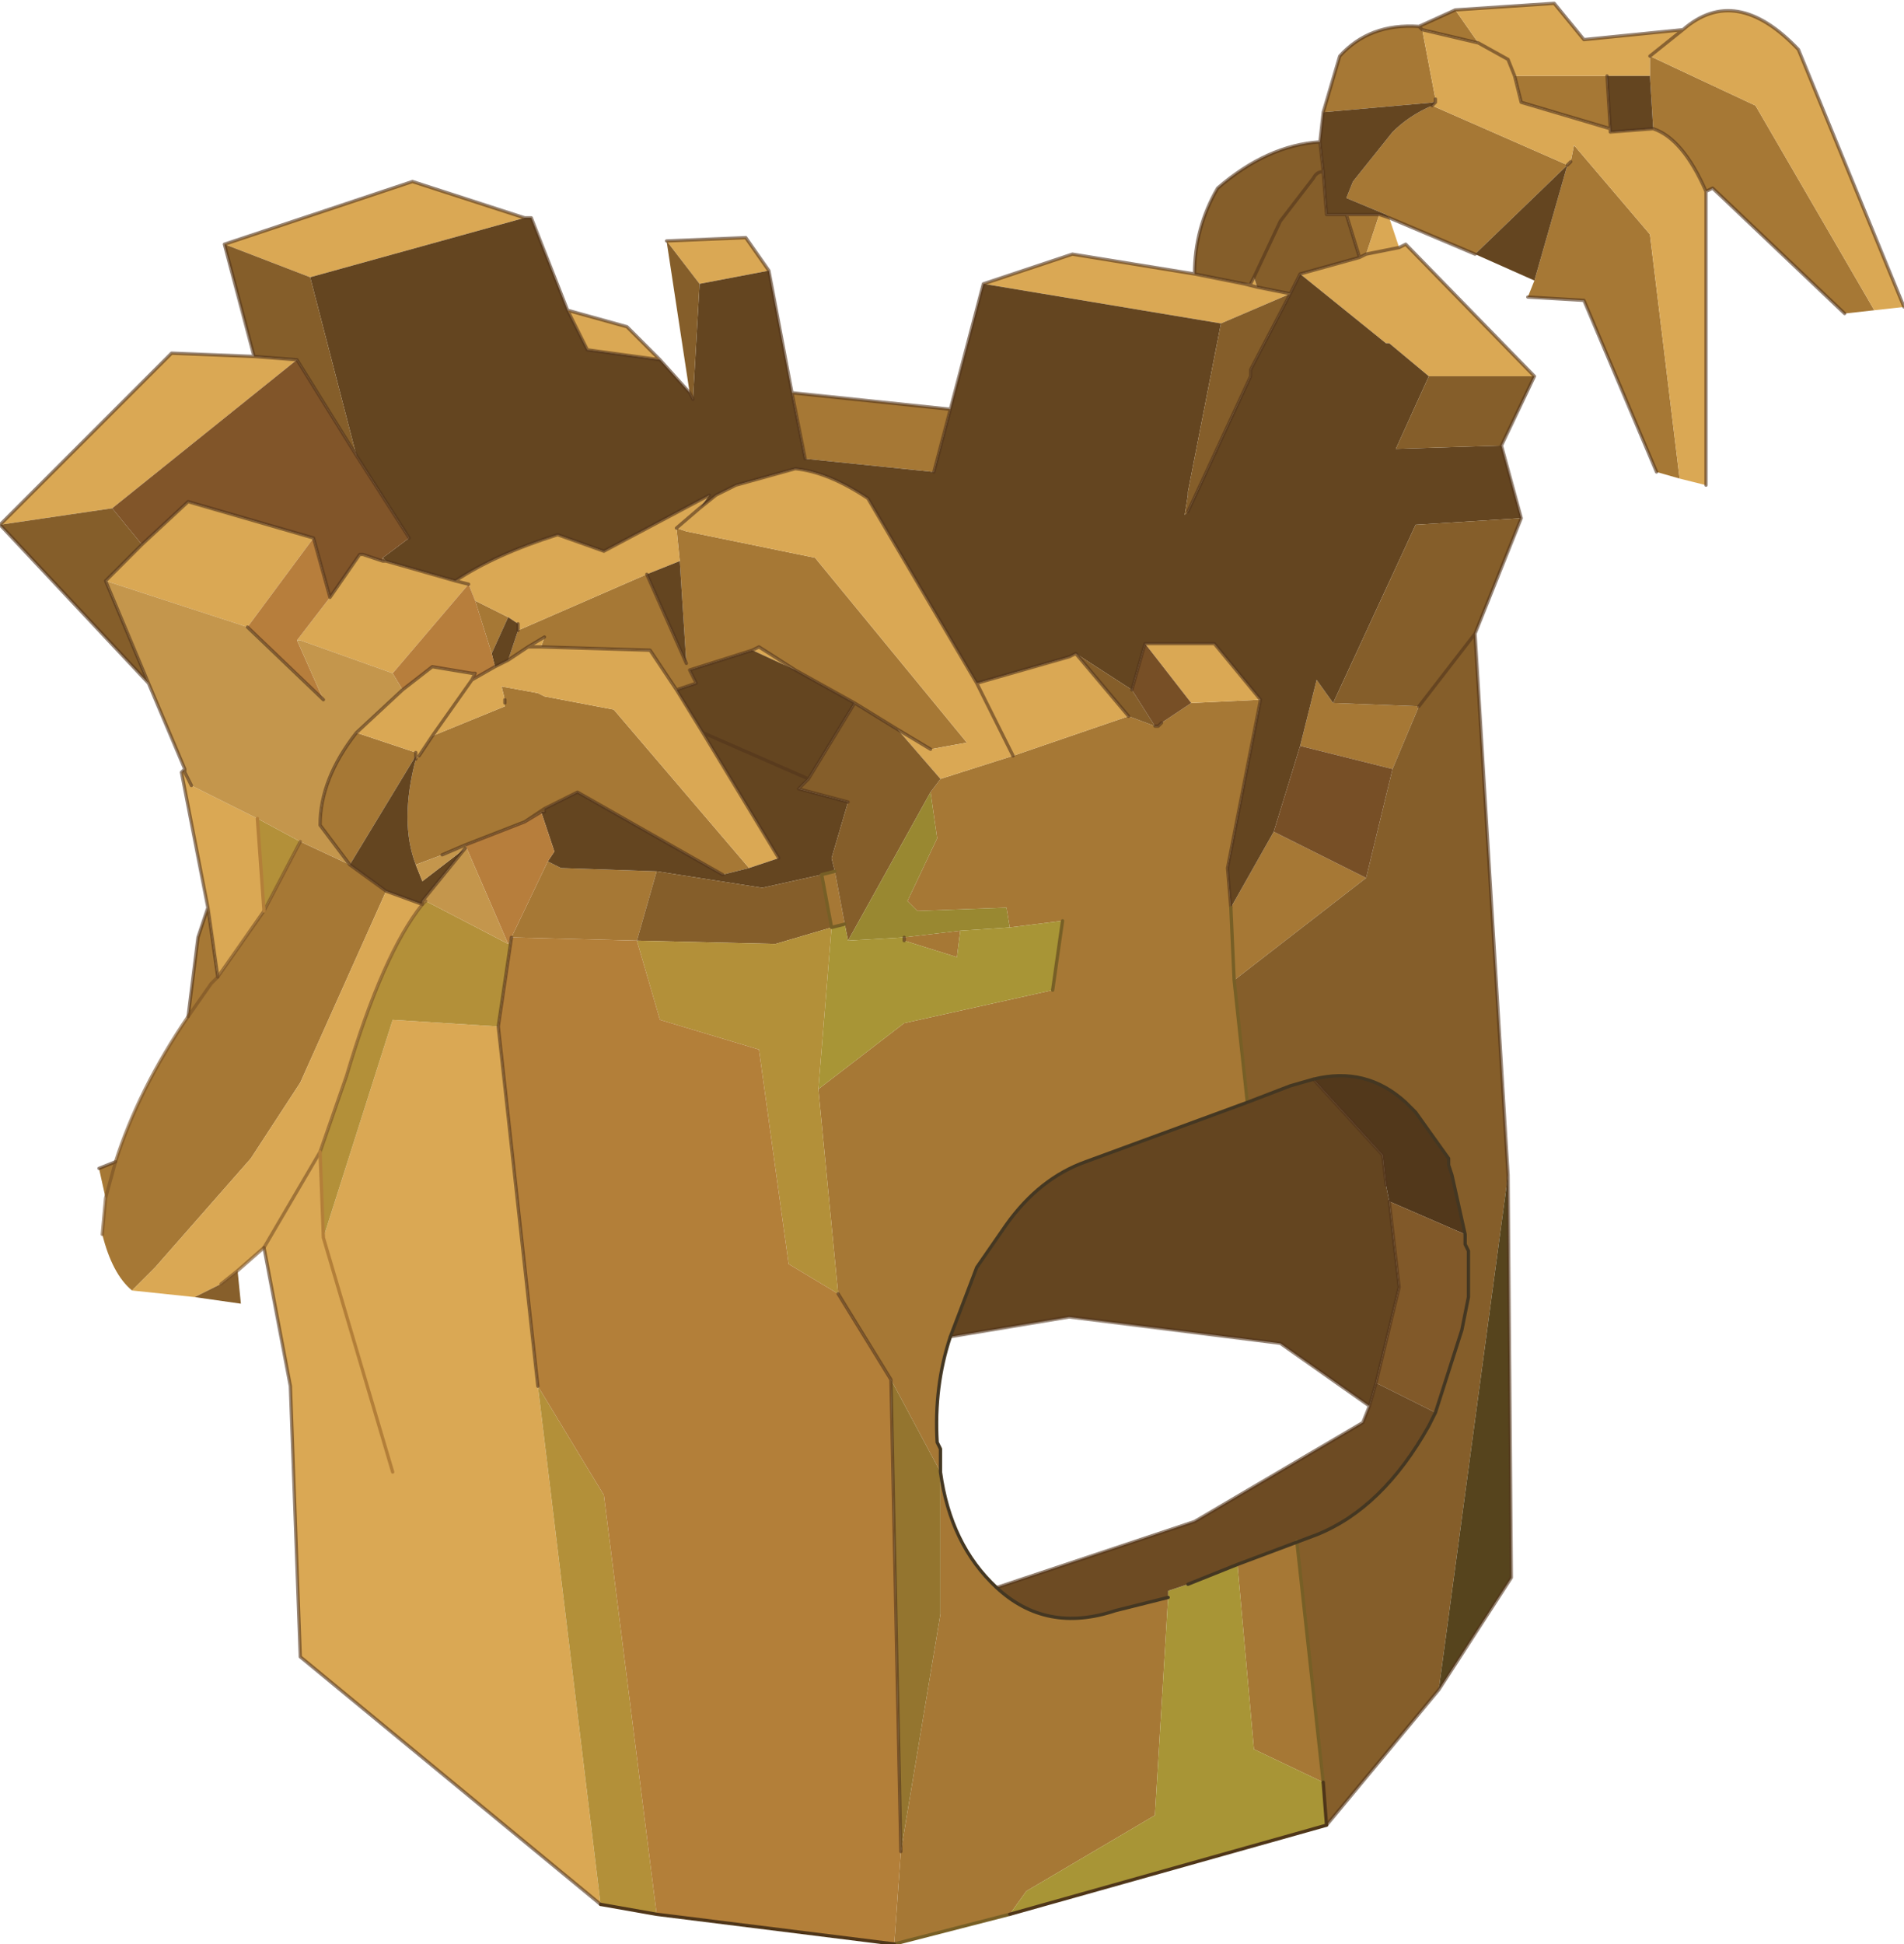
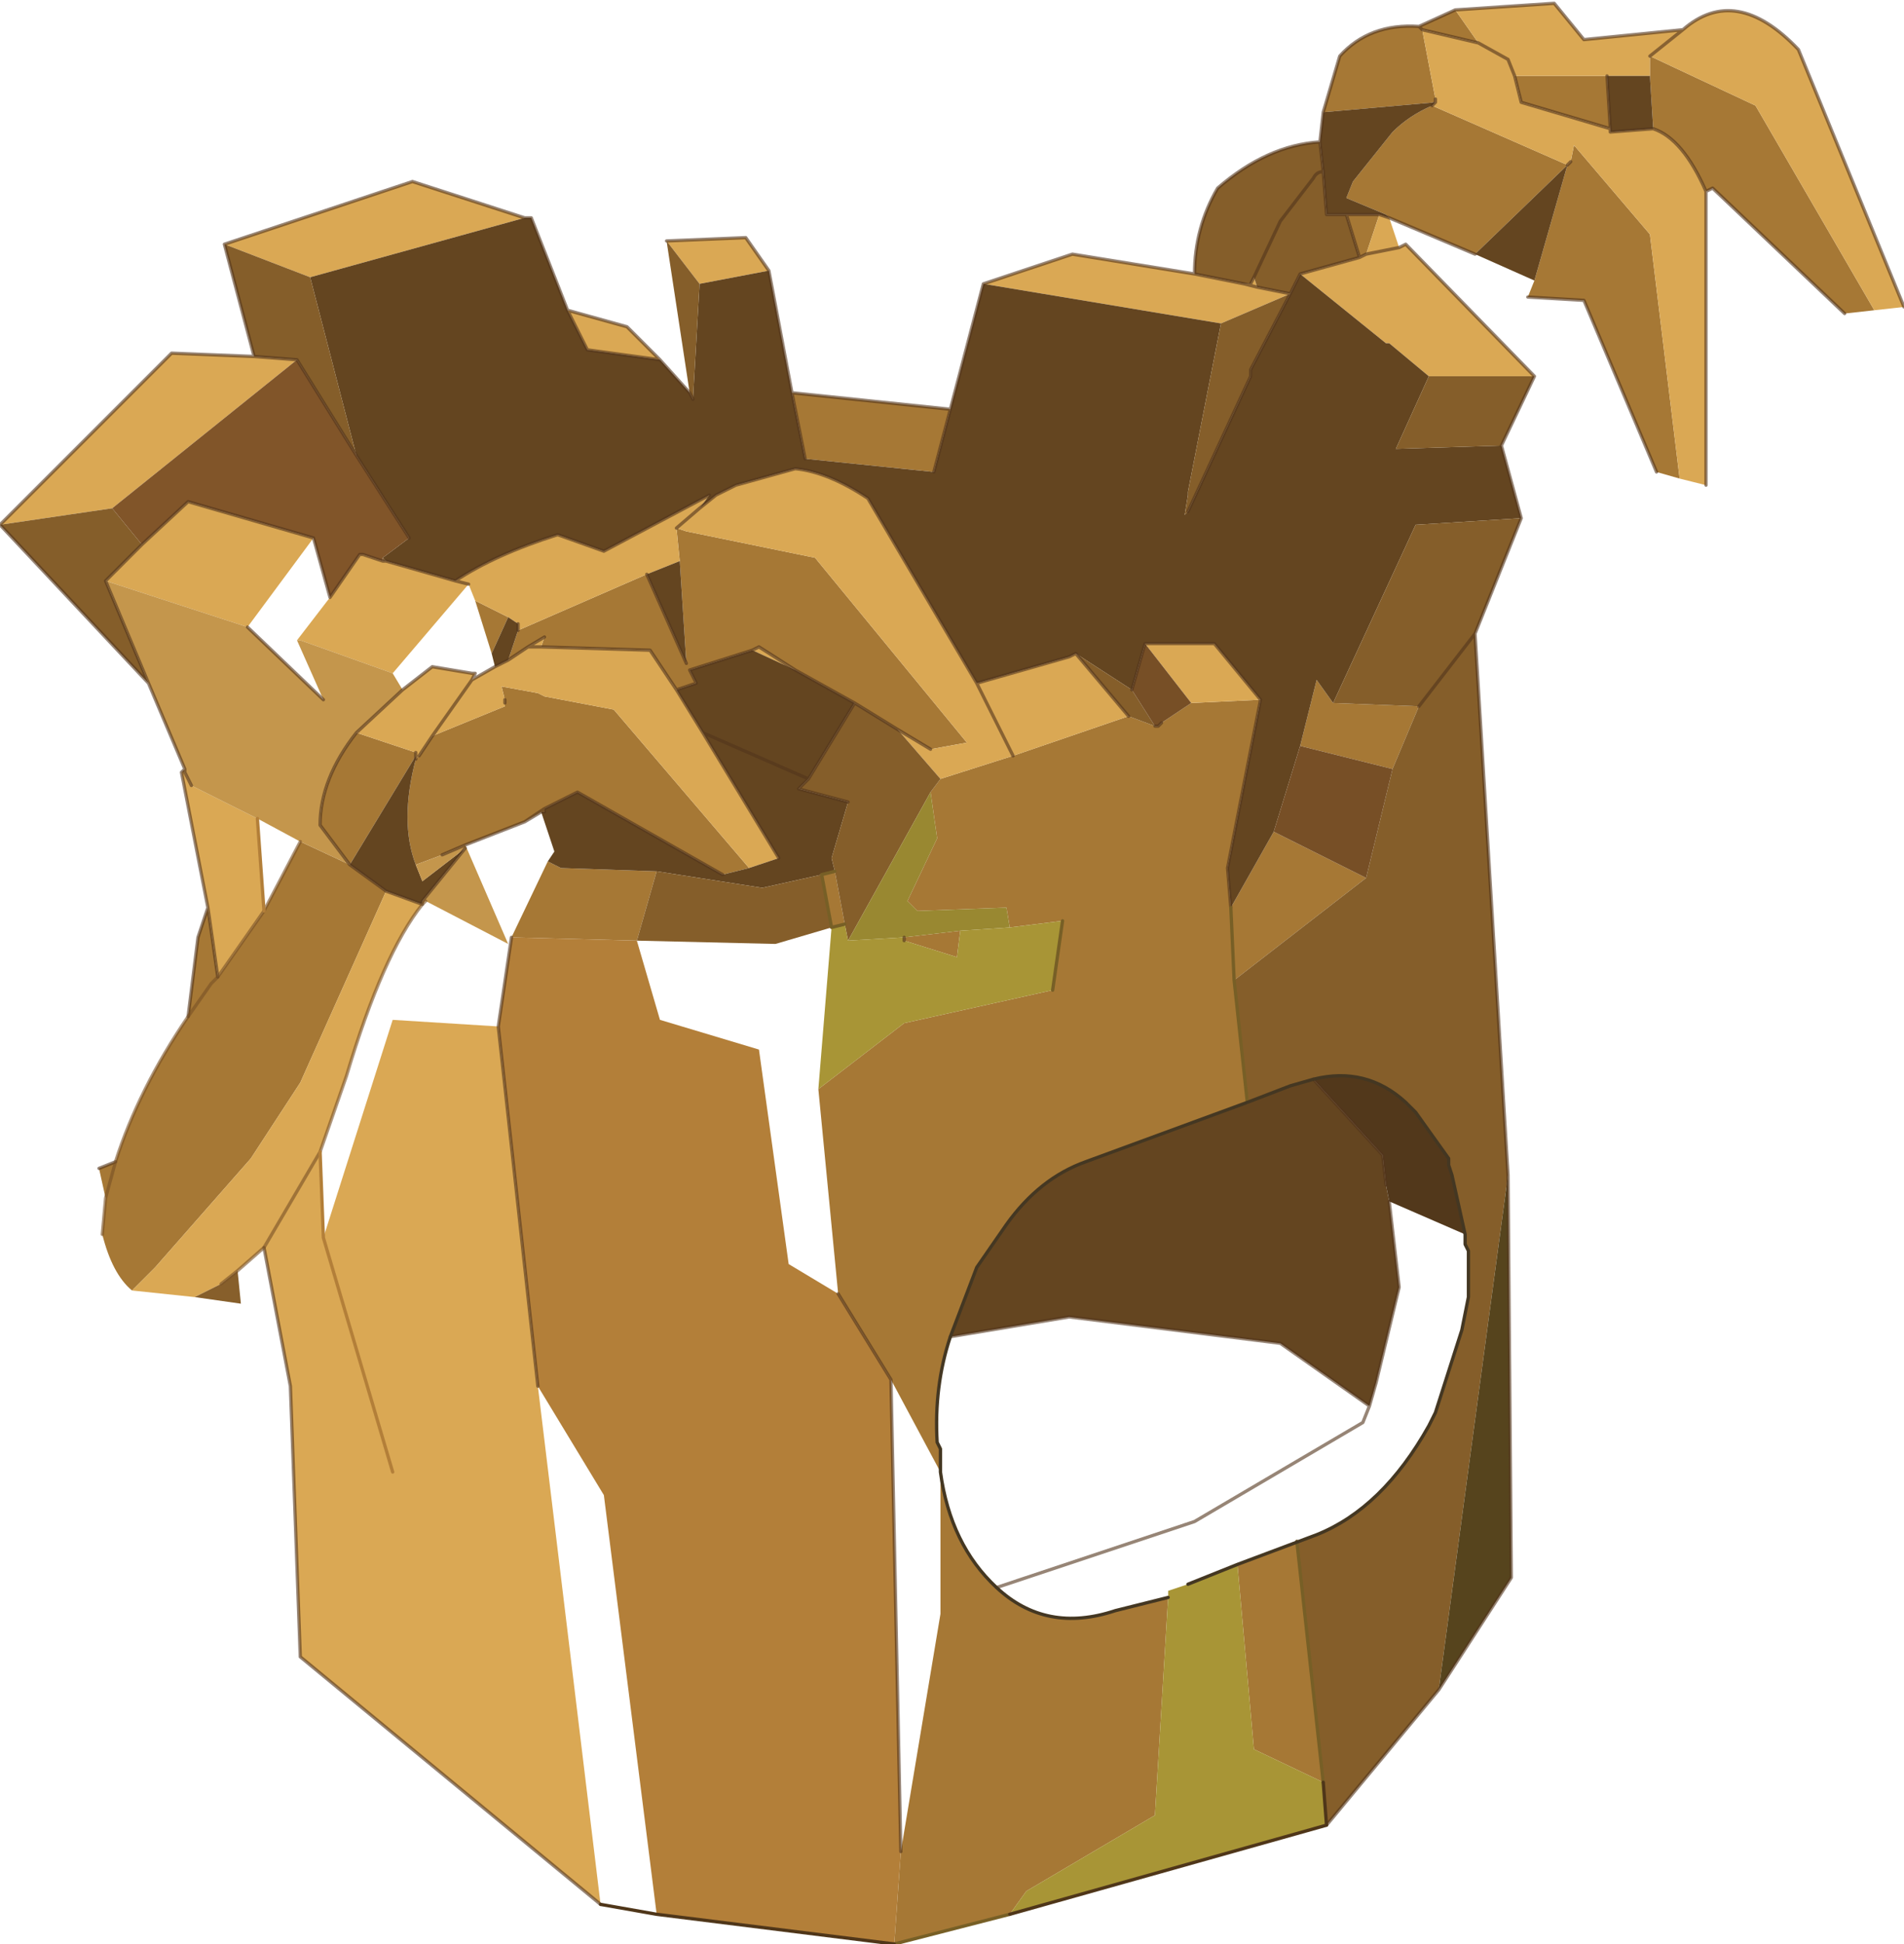
<svg xmlns="http://www.w3.org/2000/svg" xmlns:xlink="http://www.w3.org/1999/xlink" width="28.85px" height="29.45px">
  <g transform="matrix(1, 0, 0, 1, -272.2, -229.15)">
    <use xlink:href="#object-0" width="28.85" height="29.45" transform="matrix(1, 0, 0, 1, 272.2, 229.15)" />
  </g>
  <defs>
    <g transform="matrix(1, 0, 0, 1, -272.2, -229.15)" id="object-0">
      <path fill-rule="evenodd" fill="#a67835" stroke="none" d="M297.2 230.3L297.2 230L298.8 230.75L300.6 233.85L300.15 233.9L298.15 232L298.05 232.05Q297.7 231.25 297.25 231.1L297.2 230.3M296.55 230.3L296.6 231.1L295.25 230.7L295.15 230.3L296.55 230.3M292.25 230.85L292.5 230Q292.95 229.5 293.7 229.55L294.25 229.3L294.6 229.8L293.75 229.6L293.95 230.65L293.95 230.7L292.25 230.85M293.9 230.75L295.95 231.65L296 231.6L296.05 231.35L296.6 231.15L296.05 231.35L297.2 232.7L297.65 236.4L297.3 236.3L296.2 233.7L295.35 233.65L295.45 233.4L295.95 231.65L294.55 233L293.25 232.45L293.2 232.4L292.6 232.15L292.7 231.9L293.3 231.15Q293.55 230.9 293.9 230.75M293.7 229.55L293.75 229.6L293.7 229.55M292.9 233L292.8 233.05L292.6 232.4L293.1 232.4L292.9 233M284.2 235.1L286.6 235.35L286.35 236.3L284.4 236.1L284.2 235.1M290.25 239.8L291.3 239.75L290.8 242.3L290.85 242.9L290.9 244L291.1 245.85L288.65 246.75Q287.95 247 287.45 247.7L287 248.35L286.6 249.4Q286.35 250.15 286.4 251L286.45 251.1L286.45 251.45L285.7 250.05L284.9 248.75L284.6 245.65L285.9 244.65L288.15 244.15L288.3 243.1L287.5 243.2L287.45 242.9L286.1 242.95L285.95 242.8L286.4 241.85L286.3 241.15L286.45 240.95L287.55 240.6L289.3 240L289.7 240.15L289.75 240.15L289.8 240.1L290.25 239.8M290.9 244L290.85 242.9L291.5 241.75L292.9 242.45L290.9 244M291.9 240.45L292.15 239.45L292.4 239.8L293.7 239.85L293.3 240.8L291.9 240.45M284.85 242.35L285 243.15L284.8 243.2L284.65 242.4L284.85 242.35M283.6 239L282.65 239.3L282.75 239.5L282.45 239.6L282.05 239L280.4 238.95L280.45 238.8L280.2 238.95L279.9 239.15L280.05 238.7L282 237.85L282.6 239.2L282.5 237.65L282.45 237.15L282.6 237.2L284.55 237.6L286.85 240.4L286.3 240.5L285.8 240.2L285.15 239.8L284.25 239.3L283.7 238.95L283.6 239M286.75 243.25L286.7 243.65L285.9 243.4L285.9 243.35L286.75 243.25M283.55 242.3L283.15 242.4L280.95 241.15L280.45 241.4L280.45 241.45L280.4 241.45L280.15 241.6L279.25 241.95L278.9 242.1L278.5 242.25Q278.25 241.6 278.5 240.65L278.55 240.6L278.75 240.3L279.85 239.85L279.85 239.8L279.85 239.75L279.8 239.55L280.35 239.65L280.45 239.7L281.5 239.9L283.55 242.3M280.5 242.2L280.7 242.3L282.15 242.35L281.85 243.4L279.95 243.35L280.5 242.2M291.85 252.5L292.25 256.15L291.2 255.65L290.95 252.85L291.85 252.5M279.4 238.25L279.9 238.5L279.65 239.05L279.4 238.25M280.45 241.4L280.15 241.6L280.45 241.4M278.5 240.6L277.5 242.25L278.05 242.65L276.75 245.55L276 246.7L274.55 248.35L274.2 248.7Q273.9 248.45 273.75 247.85L273.8 247.3L273.95 246.75Q274.3 245.65 275.05 244.55L275.4 244.05L275.5 243.95L276.2 242.95L276.75 241.9L277.5 242.25L277.05 241.65Q277.05 240.95 277.6 240.25L278.5 240.55L278.5 240.6M275.5 243.95L275.4 244.05L275.05 244.55L275.2 243.35L275.35 242.9L275.5 243.95M273.95 246.75L273.8 247.3L273.7 246.85L273.95 246.75M274.95 240.85L275 240.8L275 240.85L274.95 240.85M285.75 258.6L285.85 257.2L286.45 253.6L286.45 251.45Q286.6 252.55 287.3 253.2Q288.05 253.9 289.1 253.55L289.9 253.35L289.7 256.65L287.75 257.8L287.5 258.15L285.75 258.6" />
      <path fill-rule="evenodd" fill="#daa854" stroke="none" d="M300.6 233.85L298.8 230.75L297.2 230L297.2 230.3L296.55 230.3L295.15 230.3L295.05 230.05L294.6 229.8L295.05 230.05L295.15 230.3L295.25 230.7L296.6 231.1L296.6 231.15L297.25 231.1Q297.7 231.25 298.05 232.05L298.05 232.15L298.05 236.5L297.65 236.4L297.2 232.7L296.05 231.35L296.6 231.15L296.05 231.35L296 231.6L295.95 231.65L293.9 230.75L293.95 230.7L293.95 230.65L293.75 229.6L294.6 229.8L294.25 229.3L295.75 229.2L296.2 229.75L297.7 229.6Q298.5 228.9 299.45 229.9L301.05 233.8L300.6 233.85M297.2 230L297.7 229.6L297.2 230M295.95 231.65L296 231.6L295.95 231.65M295.45 234.85L293.85 234.85L293.25 234.35L293.2 234.35L291.9 233.3L292.8 233.05L292.9 233L293.4 232.9L293.5 232.85L295.45 234.85M293.4 232.9L292.9 233L293.1 232.4L293.25 232.45L293.4 232.9M287.1 233.45L288.45 233L290.3 233.3L291.05 233.45L291.15 233.45L291.2 233.35L291.25 233.5L291.75 233.6L290.7 234.05L287.1 233.45M291.25 233.5L291.05 233.45L291.25 233.5M290.25 239.8L289.55 238.9L290.6 238.9L291.3 239.75L290.25 239.8M289.3 240L287.55 240.6L286.45 240.95L285.8 240.2L286.3 240.5L286.85 240.4L284.55 237.6L282.6 237.2L282.45 237.15L282.5 237.65L282 237.85L280.05 238.7L280.05 238.6L279.9 238.5L279.4 238.25L279.3 238L279.1 237.95Q279.7 237.55 280.65 237.25L281.35 237.5L282.95 236.65L282.8 236.85L283.05 236.65L283.35 236.5L284.25 236.25Q284.75 236.3 285.35 236.7L287 239.5L288.4 239.1L288.5 239.05L289.3 240M284.25 239.3L283.6 239L283.7 238.95L284.25 239.3M282.45 239.6L282.85 240.25L284 242.15L283.55 242.3L281.5 239.9L280.45 239.7L280.35 239.65L279.8 239.55L279.85 239.75L279.85 239.8L279.85 239.85L278.75 240.3L278.55 240.6L278.5 240.65L278.5 240.6L278.5 240.55L277.6 240.25L278.3 239.6L278.75 239.25L279.35 239.35L279.4 239.35L279.35 239.45L279.7 239.25L279.9 239.15L280.2 238.95L280.45 238.8L280.4 238.95L282.05 239L282.45 239.6M287.55 240.6L287 239.5L287.55 240.6M276.9 233.35L275.6 232.85L278.45 231.9L280.15 232.45L276.9 233.35M276.05 234.55L276.7 234.6L273.9 236.85L272.2 237.1L274.8 234.5L276.05 234.55M280.8 233.85L281.7 234.1L282.2 234.6L281.1 234.45L280.8 233.85M282.3 232.8L283.5 232.75L283.85 233.25L282.8 233.45L282.3 232.8M282.8 236.85L282.45 237.15L282.8 236.85M279.1 237.95L279.3 238L278.15 239.35L276.75 238.85L276.7 238.85L277.2 238.2L277.65 237.55L277.7 237.55L278 237.65L278.05 237.65L279.1 237.95M280.4 238.95L280.2 238.95L280.4 238.95M278.05 242.65L278.6 242.85L278.6 242.8L278.65 242.8L278.6 242.85Q278 243.6 277.45 245.45L277.05 246.6L277.1 247.9L278.15 244.6L279.75 244.7L280.35 250.15L281.3 258L276.75 254.25L276.6 250.15L276.2 248.05L275.8 248.4L275.55 248.6L275.15 248.8L274.2 248.7L274.55 248.35L276 246.7L276.75 245.55L278.05 242.65M276.2 242.95L275.5 243.95L275.35 242.9L274.95 240.85L275 240.85L275.1 241.05L276.1 241.55L276.2 242.95M278.75 240.3L279.35 239.45L278.75 240.3M276.95 237.3L275.95 238.65L273.8 237.95L274.35 237.4L275.05 236.75L276.95 237.3M278.15 251.45L277.1 247.9L278.15 251.45M276.2 248.05L277.05 246.6L276.2 248.05" />
      <path fill-rule="evenodd" fill="#644520" stroke="none" d="M297.2 230.3L297.25 231.1L296.6 231.15L296.6 231.1L296.55 230.3L297.2 230.3M293.95 230.7L293.9 230.75Q293.55 230.9 293.3 231.15L292.7 231.9L292.6 232.15L293.2 232.4L293.25 232.45L293.1 232.4L292.6 232.4L292.3 232.4L292.25 231.75L292.2 231.3L292.25 230.85L293.95 230.7M291.9 233.3L293.2 234.35L293.25 234.35L293.85 234.85L293.35 235.95L294.95 235.9L295.25 237L293.65 237.1L292.4 239.8L292.15 239.45L291.9 240.45L291.5 241.75L290.85 242.9L290.8 242.3L291.3 239.75L290.6 238.9L289.55 238.9L289.35 239.6L288.5 239.05L288.4 239.1L287 239.5L285.35 236.7Q284.75 236.3 284.25 236.25L283.35 236.5L283.05 236.65L282.8 236.85L282.95 236.65L281.35 237.5L280.65 237.25Q279.7 237.55 279.1 237.95L278.05 237.65L278 237.6L278.4 237.3L277.6 236.05L276.9 233.35L280.15 232.45L280.25 232.45L280.8 233.85L281.1 234.45L282.2 234.6L282.65 235.1L282.7 235.2L282.8 233.45L283.85 233.25L284.2 235.1L284.4 236.1L286.35 236.3L286.6 235.35L287.1 233.45L290.7 234.05L290.2 236.6L290.2 236.65L290.15 236.95L290.2 236.9L291.15 234.85L291.15 234.75L291.75 233.6L291.9 233.3M295.45 233.4L294.55 233L295.95 231.65L295.45 233.4M286.6 249.4L287 248.35L287.45 247.7Q287.95 247 288.65 246.75L291.1 245.85L291.75 245.6L292.1 245.5L293.15 246.65L293.2 247.1L293.25 247.35L293.4 248.65L293.05 250.1L292.95 250.45L291.6 249.5L288.4 249.1L286.6 249.4M285.15 239.8L284.45 240.95L284.3 241.1L285.05 241.3L284.8 242.15L284.85 242.35L284.65 242.4L283.75 242.6L282.15 242.35L280.7 242.3L280.5 242.2L280.6 242.05L280.4 241.45L280.45 241.45L280.45 241.4L280.95 241.15L283.15 242.4L283.55 242.3L284 242.15L282.85 240.25L282.45 239.6L282.75 239.5L282.65 239.3L283.6 239L284.25 239.3L285.15 239.8M284.45 240.95L282.85 240.25L284.45 240.95M282.5 237.65L282.6 239.2L282 237.85L282.5 237.65M280.05 238.7L279.9 239.15L279.7 239.25L279.65 239.05L279.9 238.5L280.05 238.6L280.05 238.7M278.5 240.65Q278.25 241.6 278.5 242.25L278.6 242.5L279.25 242L278.6 242.8L278.6 242.85L278.05 242.65L277.5 242.25L278.5 240.6L278.5 240.65" />
      <path fill-rule="evenodd" fill="#855e2a" stroke="none" d="M293.85 234.85L295.45 234.85L294.95 235.9L293.35 235.95L293.85 234.85M292.8 233.05L291.9 233.3L291.75 233.6L291.25 233.5L291.2 233.35L291.6 232.5L292.1 231.85Q292.15 231.75 292.25 231.75Q292.15 231.75 292.1 231.85L291.6 232.5L291.2 233.35L291.15 233.45L291.05 233.45L290.3 233.3Q290.3 232.6 290.65 232Q291.4 231.35 292.2 231.3L292.25 231.75L292.3 232.4L292.6 232.4L292.8 233.05M291.75 233.6L291.15 234.75L291.15 234.85L290.2 236.9L290.15 236.95L290.2 236.65L290.2 236.6L290.7 234.05L291.75 233.6M289.35 239.6L289.7 240.15L289.3 240L288.5 239.05L289.35 239.6M286.45 240.95L286.3 241.15L285.05 243.4L285 243.15L284.85 242.35L284.8 242.15L285.05 241.3L284.3 241.1L284.45 240.95L285.15 239.8L285.8 240.2L286.45 240.95M291.1 245.85L290.9 244L292.9 242.45L293.3 240.8L293.7 239.85L292.4 239.8L293.65 237.1L295.25 237L294.55 238.75L295.05 246.95L294 254.75L292.3 256.8L292.25 256.15L291.85 252.5L292.15 252.4Q293.15 252 293.85 250.75L293.95 250.55L294.35 249.3L294.45 248.8L294.45 248.1L294.4 248L294.4 247.85L294.2 246.95L294.15 246.8L294.15 246.7L293.65 246L293.55 245.9L293.5 245.85Q292.9 245.3 292.1 245.5L291.75 245.6L291.1 245.85M282.15 242.35L283.75 242.6L284.65 242.4L284.8 243.2L283.95 243.45L281.85 243.4L282.15 242.35M293.7 239.85L294.55 238.75L293.7 239.85M275.6 232.85L276.9 233.35L277.6 236.05L276.7 234.6L276.05 234.55L275.6 232.85M282.65 235.1L282.3 232.8L282.8 233.45L282.7 235.2L282.65 235.1M278 237.65L278 237.6L278.05 237.65L278 237.65M274.35 237.4L273.8 237.95L274.45 239.5L272.2 237.1L273.9 236.85L274.35 237.4" />
      <path fill-rule="evenodd" fill="#774f26" stroke="none" d="M289.55 238.9L290.25 239.8L289.8 240.1L289.75 240.15L289.7 240.15L289.35 239.6L289.55 238.9M291.9 240.45L293.3 240.8L292.9 242.45L291.5 241.75L291.9 240.45" />
      <path fill-rule="evenodd" fill="#998831" stroke="none" d="M286.3 241.15L286.4 241.85L285.95 242.8L286.1 242.95L287.45 242.9L287.5 243.2L286.75 243.25L285.9 243.35L285.05 243.4L286.3 241.15" />
      <path fill-rule="evenodd" fill="#a89536" stroke="none" d="M287.5 243.2L288.3 243.1L288.15 244.15L285.9 244.65L284.6 245.65L284.8 243.2L285 243.15L285.05 243.4L285.9 243.35L285.9 243.4L286.7 243.65L286.75 243.25L287.5 243.2M292.25 256.15L292.3 256.8L287.5 258.15L287.75 257.8L289.7 256.65L289.9 253.35L289.9 253.25L290.2 253.15L290.95 252.85L291.2 255.65L292.25 256.15" />
-       <path fill-rule="evenodd" fill="#b39039" stroke="none" d="M284.6 245.65L284.9 248.75L284.15 248.3L283.7 245.05L282.2 244.6L281.85 243.4L283.95 243.45L284.8 243.2L284.6 245.65M276.75 241.9L276.2 242.95L276.1 241.55L276.75 241.9M277.05 246.6L277.45 245.45Q278 243.6 278.6 242.85L278.65 242.8L279.9 243.45L279.95 243.35L279.75 244.7L278.15 244.6L277.1 247.9L277.05 246.6M280.35 250.15L281.35 251.8L282.15 258.15L281.3 258L280.35 250.15" />
      <path fill-rule="evenodd" fill="#b37f39" stroke="none" d="M284.9 248.75L285.7 250.05L285.85 257.2L285.75 258.6L282.15 258.15L281.35 251.8L280.35 250.15L279.75 244.7L279.95 243.35L281.85 243.4L282.2 244.6L283.7 245.05L284.15 248.3L284.9 248.75" />
-       <path fill-rule="evenodd" fill="#94752f" stroke="none" d="M285.7 250.05L286.45 251.45L286.45 253.6L285.85 257.2L285.7 250.05" />
-       <path fill-rule="evenodd" fill="#b77e3c" stroke="none" d="M280.4 241.45L280.6 242.05L280.5 242.2L279.95 243.35L279.9 243.45L279.25 241.95L280.15 241.6L280.4 241.45M279.3 238L279.4 238.25L279.65 239.05L279.7 239.25L279.35 239.45L279.4 239.35L279.35 239.35L278.75 239.25L278.3 239.6L278.15 239.35L279.3 238M276.95 237.3L277.2 238.2L276.7 238.85L277.1 239.75L275.95 238.65L276.95 237.3" />
      <path fill-rule="evenodd" fill="#52381b" stroke="none" d="M293.25 247.35L293.2 247.1L293.15 246.65L292.1 245.5Q292.9 245.3 293.5 245.85L293.55 245.9L293.65 246L294.15 246.7L294.15 246.8L294.2 246.95L294.4 247.85L293.25 247.35" />
-       <path fill-rule="evenodd" fill="#815929" stroke="none" d="M294.4 247.85L294.4 248L294.45 248.1L294.45 248.8L294.35 249.3L293.95 250.55L293.05 250.1L293.4 248.65L293.25 247.35L294.4 247.85" />
-       <path fill-rule="evenodd" fill="#6d4b23" stroke="none" d="M293.95 250.55L293.85 250.75Q293.15 252 292.15 252.4L290.95 252.85L290.2 253.15L289.9 253.25L289.9 253.35L289.1 253.55Q288.05 253.9 287.3 253.2L290.3 252.2L292.85 250.7L292.95 250.45L293.05 250.1L293.95 250.55" />
      <path fill-rule="evenodd" fill="#56441d" stroke="none" d="M294 254.75L295.05 246.95L295.1 253.05L294 254.75" />
      <path fill-rule="evenodd" fill="#815529" stroke="none" d="M276.7 234.6L277.6 236.05L278.4 237.3L278 237.6L278 237.65L277.7 237.55L277.65 237.55L277.2 238.2L276.95 237.3L275.05 236.75L274.35 237.4L273.9 236.85L276.7 234.6" />
      <path fill-rule="evenodd" fill="#c4964c" stroke="none" d="M278.5 242.25L278.9 242.1L279.25 241.95L279.9 243.45L278.65 242.8L278.6 242.8L279.25 242L278.6 242.5L278.5 242.25M277.6 240.25Q277.05 240.95 277.05 241.65L277.5 242.25L276.75 241.9L276.1 241.55L275.1 241.05L275 240.85L275 240.8L274.45 239.5L273.8 237.95L275.95 238.65L277.1 239.75L276.7 238.85L276.75 238.85L278.15 239.35L278.3 239.6L277.6 240.25" />
      <path fill-rule="evenodd" fill="#875f2b" stroke="none" d="M275.8 248.4L275.85 248.9L275.15 248.8L275.55 248.6L275.8 248.4" />
      <path fill="none" stroke="#52341b" stroke-opacity="0.6" stroke-width="0.05" stroke-linecap="round" stroke-linejoin="round" d="M297.25 231.1Q297.7 231.25 298.05 232.05L298.15 232L300.15 233.9M301.05 233.8L299.45 229.9Q298.5 228.9 297.7 229.6L297.2 230M296.55 230.3L296.6 231.1L296.6 231.15L297.25 231.1M294.25 229.3L295.75 229.2L296.2 229.75L297.7 229.6M294.6 229.8L295.05 230.05L295.15 230.3L295.25 230.7L296.6 231.1M292.25 230.85L292.5 230Q292.95 229.5 293.7 229.55L294.25 229.3M294.6 229.8L293.75 229.6L293.7 229.55M293.95 230.65L293.95 230.7L293.9 230.75M295.95 231.65L296 231.6L295.95 231.65M298.05 236.5L298.05 232.15L298.05 232.05M295.45 234.85L293.5 232.85L293.4 232.9L292.9 233L292.8 233.05L291.9 233.3L291.75 233.6L291.25 233.5L291.05 233.45L290.3 233.3L288.45 233L287.1 233.45L286.6 235.35L284.2 235.1L283.85 233.25L283.5 232.75L282.3 232.8M294.95 235.9L295.45 234.85M294.55 233L293.25 232.45L293.1 232.4L292.6 232.4L292.3 232.4L292.25 231.75Q292.15 231.75 292.1 231.85L291.6 232.5L291.2 233.35L291.15 233.45M297.3 236.3L296.2 233.7L295.35 233.65M290.3 233.3Q290.3 232.6 290.65 232Q291.4 231.35 292.2 231.3L292.25 230.85M292.2 231.3L292.25 231.75M292.8 233.05L292.6 232.4M291.75 233.6L291.15 234.75L291.15 234.85L290.2 236.9M291.3 239.75L290.6 238.9L289.55 238.9L289.35 239.6M289.7 240.15L289.75 240.15L289.8 240.1M284.9 248.75L285.7 250.05L285.85 257.2M290.85 242.9L290.8 242.3L291.3 239.75M295.25 237L294.95 235.9M286.35 236.3L286.6 235.35M282.8 236.85L283.05 236.65L283.35 236.5L284.25 236.25Q284.75 236.3 285.35 236.7L287 239.5L288.4 239.1L288.5 239.05L289.3 240M285.15 239.8L284.45 240.95L284.3 241.1L285.05 241.3M283.6 239L282.65 239.3L282.75 239.5L282.45 239.6L282.85 240.25L284.45 240.95M285.15 239.8L285.8 240.2L286.3 240.5M282.6 239.2L282 237.85M279.9 239.15L280.2 238.95L280.45 238.8M280.4 238.95L282.05 239L282.45 239.6M284.25 239.3L285.15 239.8M283.6 239L283.7 238.95L284.25 239.3M287 239.5L287.55 240.6M284.4 236.1L284.2 235.1M285.9 243.4L285.9 243.35M283.15 242.4L280.95 241.15L280.45 241.4L280.15 241.6L279.25 241.95L278.9 242.1M280.45 241.45L280.4 241.45L280.15 241.6M293.2 247.1L293.15 246.65L292.1 245.5M292.3 256.8L294 254.75L295.1 253.05L295.05 246.95L294.55 238.75L293.7 239.85M295.25 237L294.55 238.75M275.6 232.85L276.05 234.55L276.7 234.6L277.6 236.05L278.4 237.3M280.15 232.45L278.45 231.9L275.6 232.85M272.2 237.1L274.8 234.5L276.05 234.55M280.15 232.45L280.25 232.45L280.8 233.85L281.7 234.1L282.2 234.6L282.65 235.1L282.7 235.2M282.2 234.6L281.1 234.45L280.8 233.85M282.45 237.15L282.8 236.85M282.95 236.65L281.35 237.5L280.65 237.25Q279.7 237.55 279.1 237.95L279.3 238M280.05 238.6L280.05 238.7M279.85 239.75L279.85 239.8M278.75 240.3L278.55 240.6M280.2 238.95L280.4 238.95M278.3 239.6L278.75 239.25L279.35 239.35L279.4 239.35L279.35 239.45L279.7 239.25L279.9 239.15M278.5 240.65L278.5 240.6L278.5 240.55M277.5 242.25L278.05 242.65L278.6 242.85L278.6 242.8L279.25 242M277.6 240.25Q277.05 240.95 277.05 241.65L277.5 242.25M279.35 239.45L278.75 240.3M277.2 238.2L276.95 237.3L275.05 236.75L274.35 237.4L273.8 237.95L274.45 239.5L275 240.8L274.95 240.85L275.35 242.9L275.2 243.35L275.05 244.55M275.95 238.65L277.1 239.75M277.2 238.2L277.65 237.55L277.7 237.55L278 237.65L278.05 237.65L279.1 237.95M275 240.85L275 240.8M274.45 239.5L272.2 237.1M275.1 241.05L275 240.85M277.6 240.25L278.3 239.6M275.35 242.9L275.5 243.95M273.7 246.85L273.95 246.75M279.95 243.35L279.75 244.7L280.35 250.15M281.3 258L276.75 254.25L276.6 250.15L276.2 248.05M292.95 250.45L291.6 249.5L288.4 249.1L286.6 249.4M293.05 250.1L293.4 248.65L293.25 247.35M292.95 250.45L293.05 250.1M287.3 253.2L290.3 252.2L292.85 250.7L292.95 250.45M282.85 240.25L284 242.15" />
      <path fill="none" stroke="#775f26" stroke-width="0.05" stroke-linecap="round" stroke-linejoin="round" d="M288.3 243.1L288.15 244.15M291.1 245.85L290.9 244L290.85 242.9M284.65 242.4L284.85 242.35M285 243.15L284.8 243.2L284.65 242.4M291.85 252.5L292.25 256.15M287.5 258.15L285.75 258.6" />
      <path fill="none" stroke="#443722" stroke-width="0.05" stroke-linecap="round" stroke-linejoin="round" d="M286.45 251.45L286.45 251.1L286.4 251Q286.35 250.15 286.6 249.4L287 248.35L287.45 247.7Q287.95 247 288.65 246.75L291.1 245.85L291.75 245.6L292.1 245.5Q292.9 245.3 293.5 245.85L293.55 245.9L293.65 246L294.15 246.7L294.15 246.8L294.2 246.95L294.4 247.85L294.4 248L294.45 248.1L294.45 248.8L294.35 249.3L293.95 250.55L293.85 250.75Q293.15 252 292.15 252.4L290.95 252.85L290.2 253.15M287.3 253.2Q288.05 253.9 289.1 253.55L289.9 253.35M286.45 251.45Q286.6 252.55 287.3 253.2" />
      <path fill="none" stroke="#4f3619" stroke-width="0.05" stroke-linecap="round" stroke-linejoin="round" d="M292.25 256.15L292.3 256.8L287.5 258.15M282.15 258.15L285.75 258.6M282.15 258.15L281.3 258" />
      <path fill="none" stroke="#785126" stroke-opacity="0.6" stroke-width="0.05" stroke-linecap="round" stroke-linejoin="round" d="M276.75 241.9L276.2 242.95L275.5 243.95L275.4 244.05L275.05 244.55Q274.3 245.65 273.95 246.75L273.8 247.3L273.75 247.85M277.05 246.6L277.45 245.45Q278 243.6 278.6 242.85L278.65 242.8M276.2 248.05L275.8 248.4L275.55 248.6M277.05 246.6L276.2 248.05" />
      <path fill="none" stroke="#b37f39" stroke-width="0.05" stroke-linecap="round" stroke-linejoin="round" d="M276.2 242.95L276.1 241.55M277.1 247.9L278.15 251.45M277.1 247.9L277.05 246.6" />
    </g>
  </defs>
</svg>